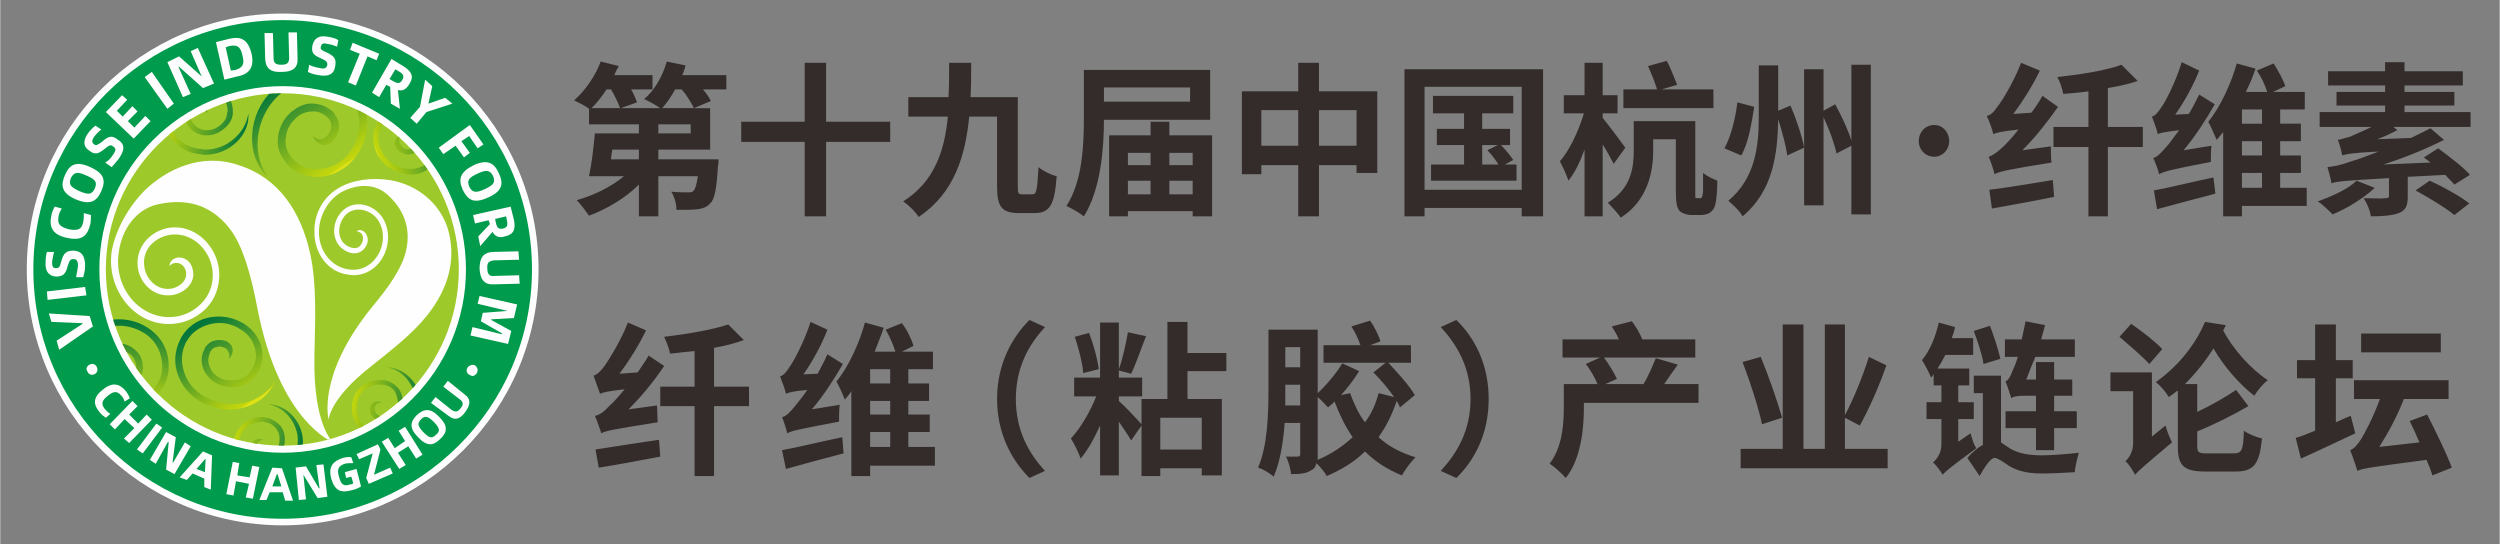
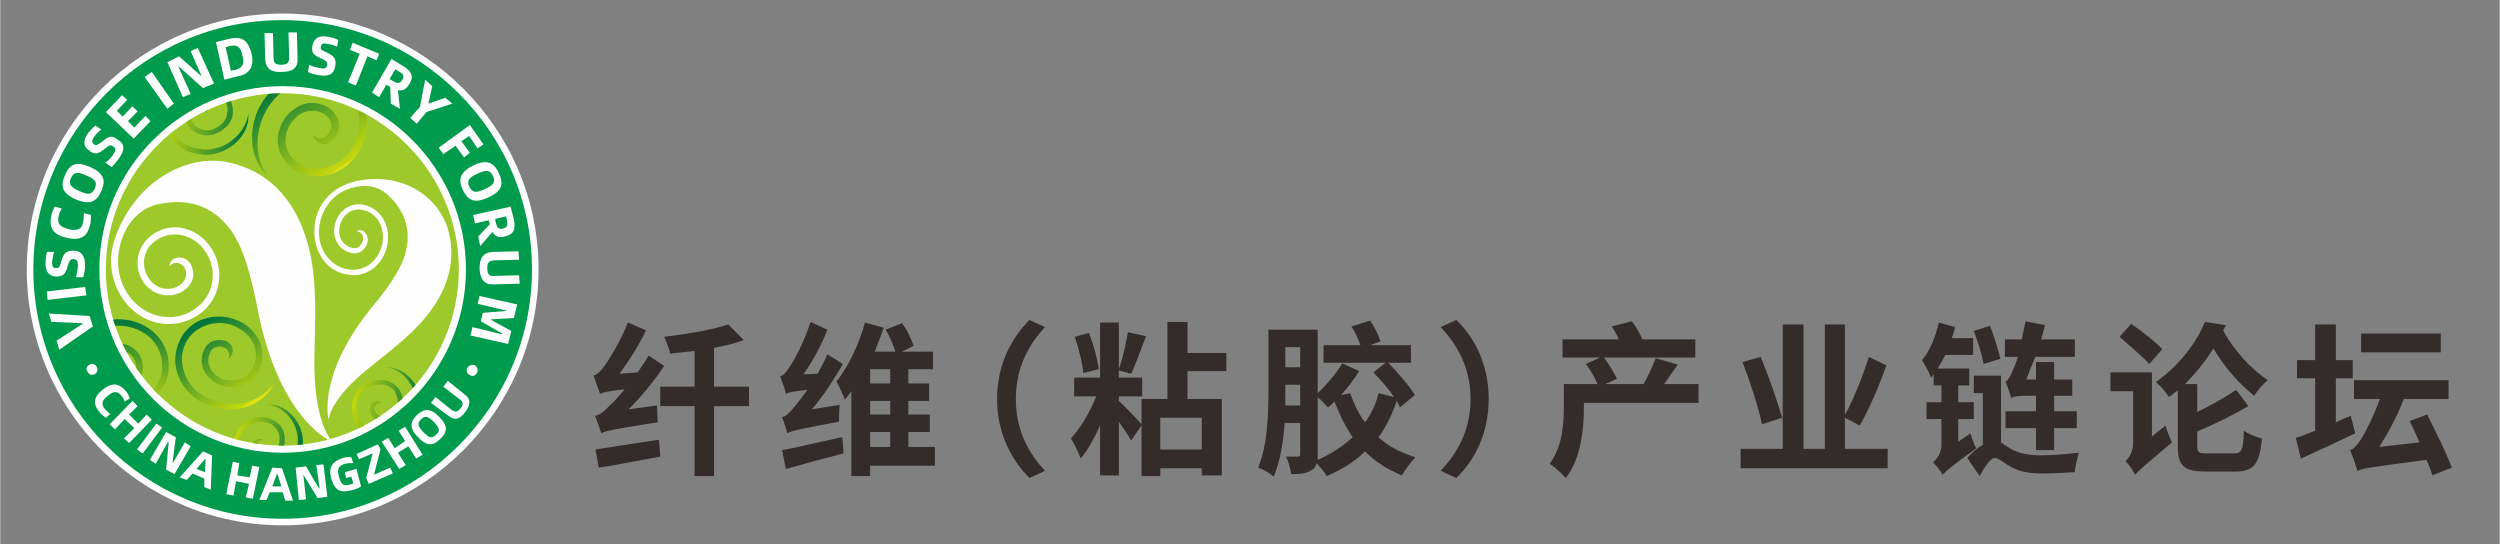
<svg xmlns="http://www.w3.org/2000/svg" xmlns:xlink="http://www.w3.org/1999/xlink" xml:space="preserve" width="76.094mm" height="16.56mm" version="1.1" style="shape-rendering:geometricPrecision; text-rendering:geometricPrecision; image-rendering:optimizeQuality; fill-rule:evenodd; clip-rule:evenodd" viewBox="0 0 3859 840">
  <rect x="0" y="0" width="3859" height="840" fill="#808080" stroke="none" />
  <defs>
    <style type="text/css">
   
    .str1 {stroke:#FEFEFE;stroke-width:10.142}
    .str0 {stroke:#FEFEFE;stroke-width:3.864}
    .fil11 {fill:none}
    .fil2 {fill:#FEFEFE}
    .fil12 {fill:#FEFEFE}
    .fil0 {fill:#332C2B}
    .fil3 {fill:#9EC92A}
    .fil1 {fill:#009B4C}
    .fil4 {fill:url(#id1)}
    .fil10 {fill:url(#id2)}
    .fil6 {fill:url(#id3)}
    .fil5 {fill:url(#id4)}
    .fil7 {fill:url(#id5)}
    .fil9 {fill:url(#id6)}
    .fil8 {fill:url(#id7)}
   
  </style>
    <clipPath id="id0">
      <path d="M436 144c150,0 272,122 272,272 0,150 -122,272 -272,272 -150,0 -273,-122 -273,-272 0,-150 123,-272 273,-272z" />
    </clipPath>
    <linearGradient id="id1" gradientUnits="userSpaceOnUse" x1="387.755" y1="620.227" x2="307.053" y2="501.126">
      <stop offset="0" style="stop-opacity:1; stop-color:#DEE115" />
      <stop offset="0.012" style="stop-opacity:1; stop-color:#C4D70D" />
      <stop offset="1" style="stop-opacity:1; stop-color:#00753C" />
    </linearGradient>
    <linearGradient id="id2" gradientUnits="userSpaceOnUse" xlink:href="#id1" x1="256.073" y1="170.112" x2="379.55" y2="194.702">
  </linearGradient>
    <linearGradient id="id3" gradientUnits="userSpaceOnUse" xlink:href="#id1" x1="523.287" y1="260.591" x2="432.047" y2="125.927">
  </linearGradient>
    <linearGradient id="id4" gradientUnits="userSpaceOnUse" xlink:href="#id1" x1="578.512" y1="228.06" x2="684.397" y2="184.727">
  </linearGradient>
    <linearGradient id="id5" gradientUnits="userSpaceOnUse" xlink:href="#id1" x1="177.374" y1="631.652" x2="183.307" y2="492.586">
  </linearGradient>
    <linearGradient id="id6" gradientUnits="userSpaceOnUse" xlink:href="#id1" x1="543.906" y1="612.006" x2="648.052" y2="632.742">
  </linearGradient>
    <linearGradient id="id7" gradientUnits="userSpaceOnUse" xlink:href="#id1" x1="361.608" y1="669.731" x2="465.76" y2="690.467">
  </linearGradient>
  </defs>
  <g id="图层_x0020_1">
    <g id="_961595904">
-       <path class="fil0" d="M1022 167c7,-8 14,-18 20,-29l10 0c8,9 15,21 19,29l-49 0zm44 39l-50 0 0 -14 50 0 0 14zm-80 40l-43 0c0,-4 1,-10 2,-15l41 0 0 15zm-43 -108c6,10 11,21 14,29l-44 0c8,-8 16,-18 23,-29l7 0zm178 -22l-68 0c2,-5 4,-10 5,-15l-29 -6c-6,22 -19,45 -35,58 7,3 18,9 25,14l-61 0 25 -9c-2,-6 -5,-13 -9,-20l33 0 0 -22 -59 0c2,-5 4,-9 7,-14l-28 -7c-8,22 -24,45 -41,60 6,3 17,8 23,13l0 24 77 0 0 14 -68 0c-2,22 -5,48 -9,66l54 0c-19,16 -47,30 -73,37 6,6 14,17 19,24 27,-10 56,-27 77,-48l0 49 30 0 0 -62 61 0c-2,14 -4,20 -7,23 -2,2 -4,2 -8,2 -5,0 -15,0 -26,-1 5,8 8,19 8,28 14,0 25,0 33,-1 7,-1 14,-3 19,-9 7,-6 10,-23 12,-57 1,-3 1,-11 1,-11l-93 0 0 -15 80 0 0 -64 -25 0 26 -11c-2,-5 -7,-12 -12,-18l36 0 0 -22zm253 72l-99 0 0 -91 -33 0 0 91 -98 0 0 31 98 0 0 115 33 0 0 -115 99 0 0 -31zm204 112c-6,0 -7,-1 -7,-12l0 -138 -73 0c1,-17 1,-35 1,-53l-34 0c0,18 0,36 -1,53l-62 0 0 30 61 0c-5,52 -20,100 -69,131 9,6 19,16 24,24 55,-37 72,-94 78,-155l43 0 0 108c0,31 7,41 34,41l24 0c24,0 31,-14 34,-57 -9,-2 -21,-8 -28,-14 -2,35 -3,42 -9,42l-16 0zm259 -165l0 22 -133 0 0 -22 133 0zm31 50l0 -77 -195 0 0 75c0,40 -2,97 -27,135 7,3 21,11 27,16 26,-41 31,-105 31,-149l164 0zm-63 115l0 -21 36 0 0 21 -36 0zm-64 -21l35 0 0 21 -35 0 0 -21zm35 -43l0 19 -35 0 0 -19 35 0zm65 0l0 19 -36 0 0 -19 36 0zm-36 -27l0 -21 -29 0 0 21 -64 0 0 125 29 0 0 -8 100 0 0 8 30 0 0 -125 -66 0zm231 16l0 -55 58 0 0 55 -58 0zm-89 0l0 -55 57 0 0 55 -57 0zm89 -84l0 -44 -32 0 0 44 -87 0 0 128 30 0 0 -14 57 0 0 79 32 0 0 -79 58 0 0 12 32 0 0 -126 -90 0zm252 83l24 0 -16 8c6,6 13,15 17,22l-25 0 0 -30zm35 30l13 -7c-4,-6 -12,-16 -19,-23l14 0 0 -25 -43 0 0 -24 48 0 0 -27 -124 0 0 27 48 0 0 24 -42 0 0 25 42 0 0 30 -51 0 0 25 132 0 0 -25 -18 0zm-124 39l0 -159 150 0 0 159 -150 0zm-31 -186l0 227 31 0 0 -13 150 0 0 13 33 0 0 -227 -214 0zm477 31l-80 0 24 -7c-4,-10 -10,-26 -16,-37l-29 8c5,11 11,26 14,36l-52 0 0 29 139 0 0 -29zm-136 90c-5,-7 -26,-35 -35,-46l0 -7 23 0 0 -28 -23 0 0 -50 -28 0 0 50 -32 0 0 28 31 0c-8,27 -22,57 -37,74 4,8 11,22 13,30 10,-12 18,-29 25,-48l0 103 28 0 0 -111c7,11 13,22 17,30l18 -25zm111 78c-1,0 -2,0 -3,-1 0,-1 0,-4 0,-10l0 -108 -95 0 0 45c0,27 -4,59 -40,81 5,5 16,17 20,23 41,-26 50,-70 50,-103l0 -18 35 0 0 81c0,19 2,25 6,30 5,4 12,6 18,6l14 0c5,0 11,-1 15,-4 4,-3 7,-7 8,-13 2,-7 3,-23 3,-36 -7,-3 -16,-7 -22,-12 0,14 0,25 0,29 -1,6 -1,8 -2,9 -1,1 -2,1 -3,1l-4 0zm62 -148c-3,25 -10,53 -20,71l26 11c11,-19 16,-50 20,-75l-26 -7zm63 13l0 -70 -30 0 0 80c0,44 -5,94 -47,129 7,6 18,16 22,24 48,-40 54,-98 55,-150 6,19 12,41 14,56l26 -12c-3,-17 -12,-44 -21,-65l-19 8zm113 -71l0 117c-5,-16 -15,-38 -25,-56l-18 10 0 -64 -30 0 0 210 30 0 0 -136c9,19 17,41 20,56l23 -12 0 106 30 0 0 -231 -30 0zm128 142c13,0 23,-11 23,-24 0,-14 -10,-25 -23,-25 -14,0 -24,11 -24,25 0,13 10,24 24,24zm136 -10c20,-20 39,-44 55,-67l-24 -17c-5,9 -11,18 -17,26l-28 2c15,-20 30,-44 41,-67l-29 -12c-11,29 -30,60 -36,67 -6,9 -11,14 -17,15 4,8 9,22 10,28 5,-2 11,-4 39,-7 -10,13 -19,22 -23,26 -10,9 -16,14 -23,16 3,7 8,21 9,27 7,-4 19,-7 88,-18 -1,-6 -1,-18 -1,-25l-44 6zm-47 90c27,-5 62,-11 96,-18l-2 -26c-36,6 -73,12 -98,15l4 29zm233 -126l-54 0 0 -60c17,-3 32,-6 46,-11l-25 -25c-24,9 -63,15 -99,19 4,7 8,19 9,26 13,-1 26,-2 39,-4l0 55 -54 0 0 31 54 0 0 107 30 0 0 -107 54 0 0 -31zm63 36c18,-22 34,-46 48,-71l-24 -15c-5,10 -10,20 -16,30l-21 1c14,-20 28,-45 37,-68l-27 -13c-9,30 -25,61 -31,69 -6,9 -10,14 -15,15 3,8 8,21 9,27 4,-2 10,-3 33,-6 -9,12 -16,22 -20,26 -8,9 -13,15 -20,17 3,6 8,19 9,25 7,-4 17,-7 80,-19 0,-6 0,-18 1,-25l-43 7zm-41 91c26,-7 59,-16 90,-24l-3 -25c-34,7 -69,16 -92,20l5 29zm131 -56l31 0 0 23 -31 0 0 -23zm31 -76l-31 0 0 -22 31 0 0 22zm0 49l-31 0 0 -22 31 0 0 22zm69 50l-41 0 0 -23 32 0 0 -27 -32 0 0 -22 32 0 0 -27 -32 0 0 -22 38 0 0 -27 -49 0 19 -9c-3,-9 -11,-24 -18,-35l-26 11c7,10 13,23 16,33l-33 0c6,-12 11,-24 15,-36l-29 -8c-8,29 -25,67 -44,90 4,7 10,21 13,28 3,-4 7,-8 10,-12l0 130 29 0 0 -16 100 0 0 -28zm77 -11c-13,13 -38,24 -60,32 7,4 18,15 23,20 22,-9 48,-25 65,-41l-28 -11zm91 15c20,11 47,27 60,38l23 -18c-14,-11 -41,-26 -61,-35l-22 15zm85 -121l-102 0 0 -10 77 0 0 -21 -77 0 0 -10 90 0 0 -22 -90 0 0 -14 -30 0 0 14 -88 0 0 22 88 0 0 10 -75 0 0 21 75 0 0 10 -101 0 0 23 80 0c-14,7 -27,12 -33,15 -8,2 -13,4 -19,5 3,7 6,19 7,24 6,-2 14,-4 56,-6 -18,7 -34,13 -42,15 -16,6 -27,8 -37,9 2,7 6,20 6,25 9,-3 20,-4 89,-8l0 28c0,2 -1,3 -6,3 -4,1 -20,0 -33,0 5,8 10,19 11,28 18,0 32,-1 43,-5 11,-4 14,-12 14,-25l0 -31 58 -3c5,6 10,10 14,15l24 -15c-10,-12 -33,-29 -49,-41l-22 14c3,3 7,5 10,8l-73 3c32,-10 64,-23 94,-38l-21 -18c-9,5 -20,10 -30,15l-52 2c11,-4 21,-9 31,-14l-6 -5 119 0 0 -23z" />
      <path class="fil0" d="M970 632c20,-20 39,-43 55,-67l-24 -16c-5,9 -11,17 -17,26l-28 2c15,-20 30,-44 41,-67l-28 -12c-11,29 -31,60 -36,67 -7,9 -11,13 -17,15 3,8 8,22 10,28 4,-2 11,-4 38,-7 -10,12 -18,21 -23,25 -9,10 -16,15 -23,16 4,8 8,22 10,27 7,-4 18,-6 87,-17 0,-6 -1,-18 -1,-26l-44 6zm-46 90c27,-4 62,-11 95,-17l-2 -26c-35,5 -72,11 -98,15l5 28zm232 -125l-54 0 0 -60c17,-3 33,-7 46,-12l-24 -24c-24,8 -64,15 -99,19 3,7 8,18 9,26 12,-1 25,-3 38,-4l0 55 -53 0 0 30 53 0 0 108 30 0 0 -108 54 0 0 -30zm97 35c18,-21 34,-46 48,-70l-24 -15c-4,10 -10,20 -15,30l-22 1c14,-20 28,-45 37,-69l-26 -12c-9,29 -26,61 -32,69 -5,8 -10,14 -15,15 3,8 8,21 9,27 4,-2 11,-4 33,-6 -8,12 -16,21 -19,25 -8,10 -14,16 -20,17 3,7 7,20 8,25 7,-4 17,-6 80,-18 0,-6 0,-18 1,-26l-43 7zm-40 92c25,-7 58,-16 89,-24l-2 -25c-34,7 -70,16 -93,20l6 29zm130 -57l31 0 0 23 -31 0 0 -23zm31 -75l-31 0 0 -22 31 0 0 22zm0 48l-31 0 0 -21 31 0 0 21zm69 50l-41 0 0 -23 33 0 0 -27 -33 0 0 -21 32 0 0 -27 -32 0 0 -22 38 0 0 -27 -48 0 18 -9c-3,-10 -10,-25 -18,-35l-25 10c6,10 12,24 15,34l-32 0c5,-13 10,-25 14,-37l-29 -8c-8,30 -25,68 -44,91 4,7 10,20 13,28 3,-4 7,-8 10,-13l0 131 29 0 0 -16 100 0 0 -29zm146 48l24 -11c-25,-27 -45,-62 -45,-111 0,-49 20,-84 45,-111l-24 -11c-27,27 -50,68 -50,122 0,54 23,95 50,122zm107 -168c-2,-16 -8,-38 -15,-56l-22 6c6,18 12,41 13,56l24 -6zm159 124l-64 0 0 -49 64 0 0 49zm38 -121l0 -28 -60 0 0 -48 -31 0 0 119 -40 0 0 39c-6,-7 -27,-29 -35,-36l0 -7 36 0 0 -29 -36 0 0 -11 19 5c7,-14 15,-38 23,-58l-28 -6c-3,17 -8,41 -14,57l0 -72 -29 0 0 85 -40 0 0 29 34 0c-9,23 -24,49 -39,65 5,8 12,22 15,31 11,-13 21,-31 30,-51l0 77 29 0 0 -83c7,10 15,22 19,29l16 -23 0 78 29 0 0 -12 64 0 0 11 31 0 0 -118 -53 0 0 -43 60 0zm141 40c6,5 12,12 16,16 4,-3 7,-6 10,-9 8,21 17,39 28,55 -15,14 -33,26 -54,35 0,-3 0,-5 0,-9l0 -88zm-50 13c0,-9 0,-18 0,-26l0 -6 23 0 0 32 -23 0zm23 -90l0 31 -23 0 0 -31 23 0zm177 74c-8,-14 -26,-34 -41,-50l35 0 0 -27 -63 0 16 -6c-3,-9 -9,-22 -16,-32l-29 9c6,9 11,20 14,29l-57 0 0 27 96 0 -19 15c11,11 23,25 32,38l-24 -6c-4,16 -11,32 -21,45 -10,-13 -17,-29 -23,-45l-14 3c10,-11 20,-24 28,-37l-26 -12c-9,15 -24,33 -38,46l0 -98 -76 0 0 91c0,37 -1,87 -16,122 7,2 19,9 24,14 10,-23 15,-54 17,-83l24 0 0 48c0,3 -1,4 -4,4 -3,0 -10,0 -18,0 4,7 7,19 8,27 14,0 24,-1 31,-6 5,-2 7,-6 8,-11 6,6 13,14 16,20 23,-10 43,-22 59,-38 16,16 35,28 57,37 5,-9 14,-21 21,-28 -23,-7 -42,-17 -57,-31 12,-17 21,-35 28,-56 2,3 4,7 5,10l23 -19zm64 -116l-24 11c25,27 46,62 46,111 0,49 -21,84 -46,111l24 11c28,-27 50,-68 50,-122 0,-54 -22,-95 -50,-122zm374 99l-53 0c6,-9 13,-19 21,-30l-34 -10c-5,12 -12,29 -19,40l-59 0 18 -8c-4,-9 -12,-22 -20,-33l141 0 0 -28 -82 0c-3,-9 -10,-20 -16,-28l-31 8c4,6 8,13 11,20l-87 0 0 28 58 0 -22 10c7,9 14,21 18,31l-52 0 0 35c0,26 -2,62 -22,88 7,4 20,16 25,22 24,-30 28,-78 28,-109l0 -7 177 0 0 -29zm129 52c-7,-25 -21,-65 -33,-94l-28 8c12,31 25,72 30,96l31 -10zm97 48l0 -48 23 12c14,-25 30,-61 41,-93l-27 -13c-9,29 -24,66 -37,90l0 -140 -31 0 0 192 -33 0 0 -192 -32 0 0 192 -65 0 0 30 227 0 0 -30 -66 0zm295 -82l0 24 -47 0 0 26 47 0 0 34 28 0 0 -34 35 0 0 -26 -35 0 0 -24 28 0 0 -25 -28 0 0 -27 -28 0 0 27 -15 0c4,-11 9,-23 14,-35l61 0 0 -27 -52 0c2,-7 4,-15 6,-22l-30 -6c-2,10 -4,19 -6,28l-26 0 0 27 20 0c-3,10 -6,17 -8,21 -3,9 -7,15 -11,17 3,7 7,20 9,26 2,-3 11,-4 20,-4l18 0zm-55 -57c-3,-14 -10,-35 -16,-51l-25 8c6,16 13,37 15,51l26 -8zm-65 128l0 -35 24 0 0 -26 -24 0 0 -26 17 0 0 -26 -49 0c4,-6 8,-13 12,-21l43 0 0 -26 -33 0c2,-6 4,-11 5,-17l-25 -7c-5,22 -14,44 -26,58 4,6 12,21 14,27 1,-1 3,-3 4,-6l0 18 12 0 0 26 -23 0 0 26 23 0 0 40c0,13 -8,23 -13,27 5,4 12,14 15,19 0,0 0,-1 0,-1l0 1c4,-5 11,-11 52,-41 -4,-5 -7,-16 -9,-23l-19 13zm66 -102l-42 0 0 27 14 0 0 80c-8,4 -16,11 -24,20l19 28c7,-13 17,-28 23,-28 5,0 13,6 22,12 13,8 29,12 50,12 16,0 39,-1 52,-2 0,-7 4,-22 6,-30 -16,2 -42,4 -57,4 -20,0 -36,-3 -48,-10 -6,-4 -11,-7 -15,-10l0 -103zm249 -41c-10,-11 -32,-28 -48,-39l-18 20c15,13 36,31 46,42l20 -23zm-16 135l0 -99 -64 0 0 29 35 0 0 80c0,14 -7,24 -12,28 5,4 12,15 15,21 5,-6 13,-13 57,-50 -3,-6 -8,-18 -10,-26l-21 17zm82 -177c-13,31 -38,66 -76,93 7,5 16,16 20,23 5,-3 9,-7 14,-10l0 86c0,30 9,39 43,39l46 0c29,0 37,-12 41,-51 -9,-2 -21,-7 -28,-12 -1,30 -3,35 -16,35l-40 0c-14,0 -16,-1 -16,-12l0 -22c25,-10 55,-25 79,-39l-19 -25c-16,11 -39,24 -60,34l0 -43 -19 0c17,-17 32,-36 44,-55 17,29 40,55 63,73 5,-8 14,-19 21,-24 -26,-17 -54,-48 -69,-77 1,-2 3,-5 4,-8l-32 -5zm364 18l-123 0 0 29 123 0 0 -29zm-139 127c-8,3 -16,7 -23,10l0 -68 26 0 0 -28 -26 0 0 -55 -32 0 0 55 -28 0 0 28 28 0 0 81c-11,4 -21,9 -30,11l8 32c25,-11 56,-26 84,-39l-7 -27zm156 80c-8,-22 -25,-56 -38,-82l-27 10c5,10 10,21 15,33l-62 7c14,-22 28,-48 38,-74l69 0 0 -29 -146 0 0 29 40 0c-10,28 -24,54 -29,62 -6,9 -11,15 -17,17 4,9 9,25 11,31l0 1c9,-4 23,-6 107,-17 4,9 7,17 9,24l30 -12z" />
    </g>
    <g id="_961605632">
      <path class="fil1 str0" d="M436 133c156,0 283,127 283,283 0,156 -127,283 -283,283 -156,0 -283,-127 -283,-283 0,-156 127,-283 283,-283z" />
      <path class="fil1 str1" d="M436 26c214,0 390,175 390,390 0,215 -176,390 -390,390 -215,0 -390,-175 -390,-390 0,-215 175,-390 390,-390z" />
      <path class="fil2" d="M436 133c156,0 283,127 283,283 0,156 -127,283 -283,283 -156,0 -283,-127 -283,-283 0,-156 127,-283 283,-283z" />
      <path class="fil3" d="M436 144c150,0 272,122 272,272 0,150 -122,272 -272,272 -150,0 -273,-122 -273,-272 0,-150 123,-272 273,-272z" />
      <g style="clip-path:url(#id0)">
        <g>
          <path id="1" class="fil4" d="M352 554c1,0 1,-1 1,-1l0 0c1,-3 1,-6 0,-8 -1,-3 -3,-6 -6,-8 0,0 -1,0 -1,0l0 0c-4,-2 -8,-3 -12,-1 -4,0 -7,3 -9,6 0,1 -1,1 -1,2l0 0c-3,7 -4,14 -1,21 2,7 7,13 14,17 1,1 2,1 3,2 9,4 19,4 28,2 8,-2 16,-7 20,-15 1,-1 2,-2 2,-4 6,-10 6,-22 2,-33 -3,-10 -11,-20 -22,-26 -2,-1 -3,-2 -5,-3l0 0c-14,-7 -29,-8 -43,-4 -14,4 -26,12 -33,24 -1,1 -2,3 -3,5l0 0c-7,15 -7,30 -2,45 5,15 15,28 31,37 2,1 4,2 6,3l0 0c19,9 40,11 59,6 18,-5 35,-16 44,-33 -13,38 -65,56 -107,36l0 0c-3,-1 -5,-2 -8,-4 -17,-10 -29,-25 -35,-42 -6,-17 -5,-35 3,-52l0 0c1,-2 2,-4 3,-6 9,-15 23,-25 39,-29 16,-4 34,-3 50,5l0 0c2,1 4,2 6,3 13,8 22,19 27,32 4,13 4,27 -2,41 -1,1 -2,3 -3,4 -6,10 -16,17 -27,20 -11,3 -23,2 -34,-3 -2,-1 -3,-2 -4,-2 -9,-6 -16,-14 -19,-23 -3,-9 -3,-19 2,-28l0 0c0,-1 1,-2 1,-3 4,-6 9,-10 15,-11 6,-2 13,-1 19,1l0 0c1,1 2,1 2,2 11,6 7,22 0,25z" />
-           <path class="fil5" d="M621 209c0,0 0,0 -1,0l0 0c-2,1 -3,3 -4,6 0,2 0,5 1,7 0,1 0,1 1,1l0 0c1,3 4,6 7,7 3,1 6,1 9,-1 1,0 1,0 2,-1l0 0c5,-3 9,-8 10,-13 2,-6 1,-12 -2,-18 0,-1 0,-2 -1,-3 -4,-6 -10,-11 -17,-14 -7,-2 -15,-2 -21,1 -1,0 -2,1 -3,1 -9,5 -14,13 -17,22 -2,9 -1,19 3,28 1,1 2,3 2,4l0 0c7,11 17,19 28,22 11,4 22,4 33,-1 1,0 2,-1 4,-2l0 0c11,-7 19,-17 22,-29 3,-12 2,-26 -4,-39 -1,-2 -2,-4 -3,-5l0 0c-8,-15 -22,-25 -37,-31 -15,-5 -31,-5 -45,2 26,-19 70,-8 89,24l0 0c1,2 2,4 3,7 7,14 9,30 5,44 -4,14 -13,26 -26,34l0 0c-2,1 -3,2 -5,3 -12,6 -26,6 -39,1 -13,-4 -24,-13 -32,-26l0 0c-1,-1 -1,-3 -2,-4 -5,-12 -6,-24 -4,-34 3,-11 10,-21 20,-27 2,0 3,-1 4,-2 9,-4 18,-4 27,-1 9,3 17,10 22,18 1,1 1,2 2,3 3,8 4,17 2,24 -2,8 -7,14 -14,18l0 0c-1,1 -1,1 -2,2 -5,2 -11,2 -16,0 -4,-1 -9,-5 -11,-9l0 0c-1,-1 -1,-2 -1,-2 -5,-9 5,-18 11,-17z" />
-           <path class="fil6" d="M483 209c0,1 0,1 0,1l0 0c3,3 6,4 9,5 4,0 8,-1 11,-4 0,0 1,-1 1,-1l0 0c4,-3 6,-8 7,-13 0,-4 0,-9 -3,-12 -1,-1 -1,-2 -2,-3l0 0c-6,-6 -14,-10 -22,-10 -9,0 -17,2 -25,8 -1,1 -2,2 -3,3 -9,8 -14,18 -15,29 -2,10 1,21 7,29 1,1 2,3 3,4 10,10 22,16 35,16 13,1 27,-3 40,-12 1,-2 3,-3 5,-4l0 0c13,-13 21,-29 23,-46 2,-16 -2,-33 -11,-46 -2,-2 -3,-4 -5,-5l0 0c-13,-14 -30,-22 -48,-23 -18,-1 -37,5 -54,17 -2,2 -4,4 -7,6l0 0c-18,17 -28,39 -31,62 -3,22 2,45 15,63 -35,-32 -32,-97 8,-134l0 0c3,-2 5,-4 8,-6 19,-14 41,-21 62,-20 21,1 41,10 56,27l0 0c2,2 3,4 5,6 12,15 16,35 14,55 -3,19 -12,38 -27,52l0 0c-2,2 -4,4 -6,5 -15,11 -31,16 -47,15 -17,-1 -32,-7 -44,-20 -1,-2 -2,-3 -3,-5 -9,-11 -12,-24 -10,-38 2,-13 8,-26 19,-36 1,-1 2,-2 4,-3 10,-8 21,-12 32,-11 12,1 22,5 31,14l0 0c1,1 1,2 2,4 5,6 7,13 6,21 -1,7 -5,14 -11,20l0 0c0,0 -1,1 -2,2 -11,8 -27,-3 -27,-12z" />
+           <path class="fil6" d="M483 209l0 0c3,3 6,4 9,5 4,0 8,-1 11,-4 0,0 1,-1 1,-1l0 0c4,-3 6,-8 7,-13 0,-4 0,-9 -3,-12 -1,-1 -1,-2 -2,-3l0 0c-6,-6 -14,-10 -22,-10 -9,0 -17,2 -25,8 -1,1 -2,2 -3,3 -9,8 -14,18 -15,29 -2,10 1,21 7,29 1,1 2,3 3,4 10,10 22,16 35,16 13,1 27,-3 40,-12 1,-2 3,-3 5,-4l0 0c13,-13 21,-29 23,-46 2,-16 -2,-33 -11,-46 -2,-2 -3,-4 -5,-5l0 0c-13,-14 -30,-22 -48,-23 -18,-1 -37,5 -54,17 -2,2 -4,4 -7,6l0 0c-18,17 -28,39 -31,62 -3,22 2,45 15,63 -35,-32 -32,-97 8,-134l0 0c3,-2 5,-4 8,-6 19,-14 41,-21 62,-20 21,1 41,10 56,27l0 0c2,2 3,4 5,6 12,15 16,35 14,55 -3,19 -12,38 -27,52l0 0c-2,2 -4,4 -6,5 -15,11 -31,16 -47,15 -17,-1 -32,-7 -44,-20 -1,-2 -2,-3 -3,-5 -9,-11 -12,-24 -10,-38 2,-13 8,-26 19,-36 1,-1 2,-2 4,-3 10,-8 21,-12 32,-11 12,1 22,5 31,14l0 0c1,1 1,2 2,4 5,6 7,13 6,21 -1,7 -5,14 -11,20l0 0c0,0 -1,1 -2,2 -11,8 -27,-3 -27,-12z" />
          <path class="fil7" d="M181 572c0,0 0,1 0,1l0 0c0,3 1,6 3,8 2,2 5,3 9,3 0,0 1,0 1,0l0 0c5,0 9,-2 12,-4 2,-3 4,-7 4,-10 0,-1 0,-2 0,-3l0 0c0,-7 -3,-14 -8,-19 -6,-5 -13,-8 -21,-8 -1,0 -2,0 -4,0 -9,1 -18,5 -25,11 -7,6 -11,14 -11,23 0,1 0,3 0,4 0,12 5,22 14,30 8,8 19,13 32,13 2,0 4,0 6,0l0 0c15,-1 29,-7 40,-17 10,-9 17,-22 17,-36 0,-2 0,-4 0,-6l0 0c-1,-16 -8,-31 -19,-41 -11,-10 -27,-17 -44,-18 -3,0 -5,0 -8,0l0 0c-21,1 -40,10 -54,23 -14,13 -23,31 -24,50 -6,-40 31,-81 78,-83l0 0c2,0 5,0 8,0 20,1 38,9 51,21 13,12 21,28 22,47l0 0c0,3 0,5 0,7 0,17 -8,32 -20,44 -13,11 -29,18 -47,19l0 0c-2,0 -4,0 -6,0 -16,0 -29,-6 -39,-16 -10,-9 -17,-22 -17,-36 0,-2 0,-4 0,-5 0,-12 6,-23 14,-31 8,-7 20,-12 32,-13 1,0 3,0 4,0 11,0 21,4 28,11 7,6 11,15 11,25l0 0c1,2 1,3 0,4 0,7 -3,13 -8,17 -4,4 -10,7 -17,7l0 0c-1,0 -2,0 -2,0 -13,0 -17,-16 -12,-22z" />
          <path class="fil8" d="M407 680c0,0 -1,-1 -1,-1l0 0c-2,0 -4,1 -6,2 -2,1 -3,3 -4,6 0,0 0,0 0,1l0 0c0,3 0,6 2,8 2,2 4,4 7,4 1,0 1,1 2,1l0 0c6,0 11,-1 15,-4 5,-3 8,-8 9,-14 0,0 0,-1 0,-2 1,-7 -1,-14 -5,-19 -4,-5 -9,-9 -16,-10 -1,0 -2,0 -3,-1 -9,0 -18,2 -24,7 -7,5 -12,12 -14,21 0,1 0,2 -1,4l0 0c-1,10 2,21 8,29 6,8 15,14 26,16 1,0 3,0 4,1l0 0c13,1 24,-2 33,-9 10,-7 16,-17 19,-29 0,-2 1,-3 1,-5l0 0c2,-14 -3,-29 -11,-40 -8,-11 -20,-19 -35,-22 31,0 57,31 54,63l0 0c-1,2 -1,4 -1,6 -3,13 -11,25 -22,32 -11,8 -24,12 -39,11l0 0c-1,-1 -3,-1 -5,-1 -12,-2 -23,-9 -30,-19 -7,-10 -11,-22 -9,-34l0 0c0,-2 0,-3 0,-4 3,-11 9,-20 17,-26 8,-6 19,-9 30,-8 1,1 2,1 4,1 8,2 16,7 21,13 5,7 7,15 6,24 0,1 0,2 0,3 -2,7 -6,13 -12,17 -6,4 -13,6 -21,6l0 0c-1,0 -2,-1 -2,-1 -5,-1 -9,-3 -12,-7 -3,-4 -4,-8 -4,-13l0 0c0,-1 0,-1 1,-2 1,-8 14,-9 18,-5z" />
          <path class="fil9" d="M589 622c0,0 0,0 -1,0l0 0c-2,0 -4,0 -6,1 -2,2 -3,4 -4,6 0,0 0,1 0,1l0 0c0,3 1,6 2,8 2,2 5,4 7,5 1,0 2,0 2,0l0 0c6,0 11,-1 16,-4 4,-3 7,-8 8,-13 0,-1 1,-2 1,-3 0,-7 -2,-13 -5,-19 -4,-5 -10,-9 -17,-10 -1,0 -2,0 -3,0 -9,-1 -17,1 -24,6 -7,5 -12,12 -14,21 0,1 0,3 0,4l0 0c-2,11 2,21 8,29 6,8 15,14 25,16 2,1 3,1 4,1l0 0c13,1 24,-2 34,-9 9,-6 16,-16 18,-29 1,-1 1,-3 1,-5l0 0c2,-14 -2,-28 -11,-40 -8,-11 -20,-19 -34,-21 30,0 57,30 53,62l0 0c0,2 -1,4 -1,6 -3,14 -11,25 -22,33 -10,7 -24,11 -38,10l0 0c-2,0 -4,0 -5,-1 -13,-2 -24,-9 -31,-19 -7,-9 -10,-21 -9,-34l0 0c0,-1 0,-3 1,-4 2,-11 8,-20 16,-25 8,-6 19,-9 30,-8 1,0 3,0 4,0 9,2 16,7 21,13 5,7 7,15 6,24 0,1 0,2 0,3 -2,7 -6,13 -12,17 -5,5 -13,7 -20,6l0 0c-1,0 -2,0 -3,0 -5,-1 -9,-4 -12,-8 -3,-3 -4,-8 -3,-13l0 0c0,0 0,-1 0,-1 2,-9 14,-10 18,-6z" />
          <path class="fil2" d="M514 683c0,0 -31,-25 -29,-133 1,-53 4,-108 -6,-156 -14,-66 -48,-119 -111,-139 -58,-20 -112,7 -145,39 -24,24 -45,60 -51,94 -5,34 8,70 34,92 33,28 80,27 111,-3 15,-15 22,-35 21,-57 -2,-36 -32,-70 -70,-69 -31,1 -58,26 -56,58 1,25 22,48 48,47 18,0 39,-14 38,-34 -2,-31 -36,-30 -37,-11 0,-1 1,-1 1,-1 3,-3 6,-4 9,-4 9,-1 16,8 16,16 1,14 -15,24 -27,24 -21,1 -37,-18 -38,-38 -2,-26 21,-45 46,-46 33,-1 58,28 60,59 1,18 -5,35 -18,48 -27,27 -68,27 -97,3 -24,-20 -35,-52 -30,-83 5,-36 27,-65 58,-73 34,-8 79,-8 114,38 19,25 32,69 42,122 34,176 117,207 117,207z" />
          <path class="fil2" d="M507 648c0,0 1,-32 65,-82 31,-25 64,-50 87,-79 32,-40 47,-87 31,-137 -16,-45 -56,-67 -89,-72 -26,-4 -56,-1 -78,12 -23,13 -38,38 -38,66 -1,34 20,64 52,68 16,3 31,-2 43,-13 20,-19 26,-54 8,-78 -15,-19 -42,-24 -59,-8 -14,13 -19,37 -6,54 9,11 26,17 37,7 17,-16 1,-37 -10,-29 0,0 1,0 1,0 3,1 5,2 7,4 4,6 2,14 -3,19 -7,7 -20,1 -26,-6 -10,-13 -6,-32 5,-43 14,-13 36,-8 48,7 15,21 10,50 -8,67 -10,9 -22,13 -36,11 -28,-4 -47,-30 -46,-60 1,-24 14,-47 34,-59 24,-13 51,-14 70,2 20,17 41,47 30,90 -6,25 -26,54 -52,85 -86,106 -67,174 -67,174z" />
          <path class="fil10" d="M318 175c0,-1 0,-1 0,-1l0 0c0,-3 -1,-5 -3,-7 -1,-1 -4,-3 -7,-3 0,0 0,0 -1,0l0 0c-3,0 -7,1 -9,3 -2,2 -4,5 -4,8 0,1 -1,2 -1,2l0 0c0,6 3,12 7,16 4,4 9,7 16,8 1,0 2,0 3,0 8,0 15,-3 21,-8 6,-5 10,-11 10,-18 0,-1 1,-2 1,-4 0,-9 -4,-18 -10,-24 -7,-7 -16,-11 -26,-13 -2,0 -3,0 -5,0l0 0c-12,0 -24,5 -33,12 -9,7 -15,18 -16,29 0,1 0,3 0,5l0 0c0,13 5,25 13,34 9,9 22,15 36,16 2,0 4,1 6,1l0 0c17,0 33,-6 45,-17 12,-10 20,-24 22,-39 3,33 -29,64 -67,64l0 0c-2,0 -5,0 -7,-1 -16,-1 -30,-8 -40,-19 -11,-10 -16,-24 -16,-39l0 0c0,-2 0,-4 0,-6 1,-13 8,-26 19,-34 10,-9 24,-14 38,-14l0 0c2,0 4,0 5,0 13,2 24,7 32,15 7,8 12,19 12,30 0,2 0,3 0,5 -1,9 -6,17 -14,23 -7,6 -16,10 -26,10 -1,0 -2,0 -4,0 -8,-1 -16,-5 -21,-10 -6,-6 -9,-13 -9,-22l0 0c0,-1 0,-2 0,-3 1,-5 4,-10 8,-13 4,-3 9,-5 14,-5l0 0c1,0 2,0 2,0 10,1 13,14 9,19z" />
        </g>
      </g>
      <path class="fil11" d="M436 144c150,0 272,122 272,272 0,150 -122,272 -272,272 -150,0 -273,-122 -273,-272 0,-150 123,-272 273,-272z" />
      <path class="fil11" d="M436 131c156,0 283,126 283,283 0,156 -127,283 -283,283 -157,0 -283,-127 -283,-283 0,-157 126,-283 283,-283z" />
      <path class="fil12" d="M137 577c-2,-2 -3,-4 -4,-7 0,-3 2,-6 5,-7 3,-2 6,-1 8,0 3,2 4,5 4,8 0,3 -2,6 -5,7 -3,1 -6,1 -8,-1zm16 59c3,4 7,7 10,9l7 -6c-4,-2 -6,-5 -9,-8 -5,-7 -5,-12 5,-20 10,-8 15,-7 21,0 3,3 4,6 5,9l8 -5c-1,-3 -3,-7 -6,-11 -9,-11 -20,-15 -35,-3 -17,13 -15,24 -6,35zm73 4l-13 14 -14 -14 13 -13 -8 -8 -35 36 8 8 15 -16 15 14 -16 16 8 7 35 -36 -8 -8zm-15 54l9 6 30 -40 -9 -6 -30 40zm20 16l9 6 19 -34 1 1 -4 42 13 7 25 -43 -9 -6 -18 31 -1 0 5 -39 -15 -8 -25 43zm84 42l10 4 2 -53 -14 -6 -36 40 11 4 9 -10 18 8 0 13zm-12 -28l13 -15 1 0 -1 20 -13 -5zm86 -5l-4 18 -19 -3 3 -19 -10 -2 -10 50 11 2 4 -22 20 4 -5 21 11 2 10 -49 -11 -2zm51 54l12 0 -17 -50 -15 -1 -20 50 11 0 5 -12 20 0 4 13zm-20 -22l7 -19 1 0 6 19 -14 0zm41 21l11 -1 -4 -38 0 0 22 36 15 -2 -6 -50 -11 1 5 36 -1 0 -20 -34 -16 2 5 50zm81 -15c6,-1 12,-4 15,-6l-7 -27 -18 5 2 9 8 -2 3 10c-1,1 -3,2 -5,2 -9,3 -14,1 -17,-12 -4,-12 0,-17 9,-20 4,-1 9,-1 13,-1l-3 -9c-3,-1 -9,0 -13,1 -15,5 -23,13 -18,32 6,20 16,22 31,18zm27 -10l37 -16 -4 -9 -25 11 0 0 10 -39 -4 -8 -33 15 4 8 21 -9 0 0 -10 38 4 9zm46 -82l10 16 -16 11 -10 -16 -10 6 27 42 10 -6 -12 -19 16 -10 12 19 10 -6 -27 -43 -10 6zm64 13c11,-10 13,-20 -1,-34 -14,-15 -24,-13 -35,-3 -10,10 -12,20 2,34 14,15 24,13 34,3zm-6 -7c-7,7 -11,5 -20,-4 -8,-9 -10,-13 -3,-20 6,-6 11,-4 20,5 8,9 10,13 3,19zm45 -35c8,-11 9,-20 -1,-27l-26 -21 -7 9 26 20c4,3 6,7 1,13 -5,7 -9,6 -14,3l-25 -20 -7 9 27 20c10,8 18,5 26,-6zm19 -65c0,3 -1,6 -4,8 -2,2 -5,2 -8,0 -3,-1 -5,-4 -5,-7 0,-3 2,-6 4,-7 3,-2 6,-2 9,-1 2,2 4,4 4,7z" />
      <path class="fil11" d="M436 133c156,0 283,127 283,283 0,156 -127,283 -283,283 -157,0 -283,-127 -283,-283 0,-156 126,-283 283,-283z" />
      <path class="fil12" d="M143 504l-5 -16 -63 -4 4 13 48 2 0 1 -40 26 4 14 52 -36zm-10 -48l-2 -13 -59 7 1 13 60 -7zm-2 -45c0,-17 -6,-23 -17,-24 -12,0 -16,3 -20,17 -2,9 -4,10 -8,10 -5,0 -6,-3 -6,-10 1,-5 2,-12 3,-15l-11 0c-1,3 -2,9 -2,15 -1,14 4,22 16,23 11,0 15,-4 18,-16 3,-9 4,-11 9,-11 5,0 7,3 7,11 -1,6 -2,13 -3,17l11 0c1,-4 3,-10 3,-17zm8 -65c1,-5 1,-11 1,-14l-11 -3c0,5 0,9 -1,14 -2,10 -7,14 -22,11 -15,-4 -18,-9 -16,-20 1,-5 3,-9 5,-12l-11 -3c-2,4 -4,8 -5,13 -4,18 1,30 23,35 25,6 33,-4 37,-21zm17 -51c7,-16 5,-27 -17,-37 -22,-10 -32,-4 -39,12 -7,16 -6,28 17,38 22,9 32,3 39,-13zm-10 -4c-5,10 -10,10 -24,4 -13,-6 -17,-10 -13,-20 5,-10 11,-10 24,-4 14,6 17,10 13,20zm37 -46c10,-14 9,-23 -1,-29 -9,-7 -14,-7 -25,3 -7,5 -9,6 -12,4 -4,-3 -4,-6 0,-12 3,-4 8,-9 11,-11l-9 -6c-3,2 -7,6 -11,11 -8,11 -9,21 2,28 8,6 13,5 23,-3 7,-6 10,-7 13,-4 5,3 5,6 0,13 -3,5 -8,10 -12,12l10 7c3,-3 7,-8 11,-13zm24 -48l-10 -10 15 -15 -8 -8 -15 16 -9 -9 16 -17 -8 -7 -25 26 43 41 26 -27 -8 -8 -17 18zm51 -29l10 -8 -34 -49 -11 8 35 49zm24 -18l12 -5 -19 -42 1 0 37 33 17 -7 -25 -55 -11 5 17 39 0 0 -35 -31 -18 9 24 54zm71 -90l-20 5 13 58 20 -5c17,-3 27,-13 22,-35 -6,-24 -18,-27 -35,-23zm10 48l-7 1 -8 -36 6 -2c11,-2 17,0 20,15 4,14 -1,19 -11,22zm72 3c16,0 25,-6 24,-21l-1 -40 -13 0 1 39c0,7 -2,11 -12,11 -9,0 -12,-3 -12,-10l-1 -39 -13 0 1 40c1,16 10,21 26,20zm56 5c17,3 24,-2 26,-13 2,-11 0,-16 -13,-22 -9,-4 -10,-5 -9,-9 1,-5 4,-6 11,-4 4,0 11,3 14,4l2 -10c-3,-2 -8,-4 -15,-5 -14,-3 -22,1 -25,13 -2,11 1,15 13,20 9,4 10,6 10,10 -1,5 -4,7 -12,5 -6,-1 -13,-3 -16,-5l-2 11c3,2 10,4 16,5zm94 -33l-41 -17 -4 11 15 6 -18 44 12 5 18 -45 14 6 4 -10zm32 85l-3 -29c7,2 13,-1 18,-10 7,-11 3,-19 -10,-27l-18 -11 -30 52 11 7 11 -19 6 3 1 26 14 8zm-16 -46l9 -15 5 3c7,4 9,7 6,13 -4,7 -8,6 -15,2l-5 -3zm32 60l10 9 15 -18 40 -13 -11 -9 -26 9 0 0 6 -27 -11 -10 -8 42 -15 17zm104 47l9 -6 -21 -30 -48 35 7 10 19 -13 13 18 9 -7 -13 -18 12 -8 13 19zm-23 64c8,16 17,22 39,12 23,-10 24,-22 17,-37 -7,-16 -17,-23 -39,-13 -22,11 -24,22 -17,38zm10 -5c-4,-10 0,-14 13,-20 13,-6 19,-6 24,4 4,10 0,14 -13,20 -13,6 -19,6 -24,-4zm17 92l19 -22c4,7 10,10 19,7 14,-3 17,-11 14,-26l-5 -20 -58 13 3 13 21 -5 2 6 -18 19 3 15zm23 -42l17 -4 1 5c2,9 1,12 -6,14 -7,1 -9,-1 -11,-10l-1 -5zm-24 77c1,16 7,25 22,24l40 -1 -1 -13 -38 1c-7,1 -11,-2 -11,-11 -1,-10 3,-12 10,-13l39 -1 -1 -13 -40 1c-15,1 -20,10 -20,26zm0 42l-3 12 46 11 0 0 -38 3 -3 13 33 19 -1 1 -45 -11 -3 13 58 13 5 -20 -31 -17 0 -1 35 -2 5 -21 -58 -13z" />
    </g>
    <rect class="fil11" width="3859" height="840" />
  </g>
</svg>